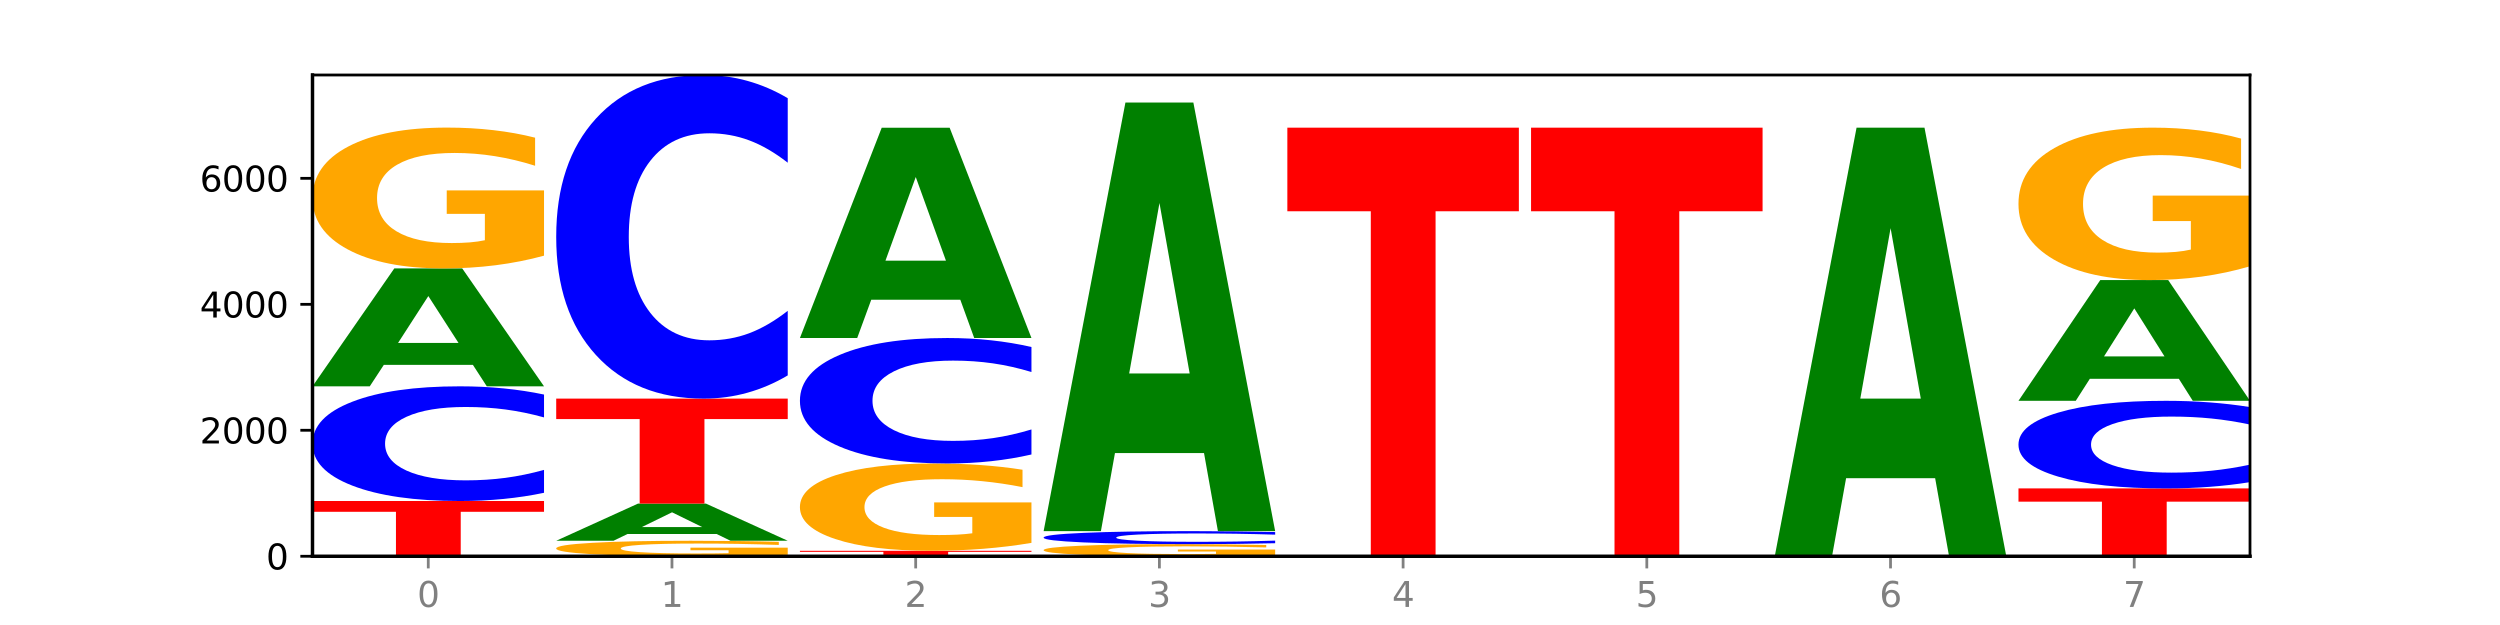
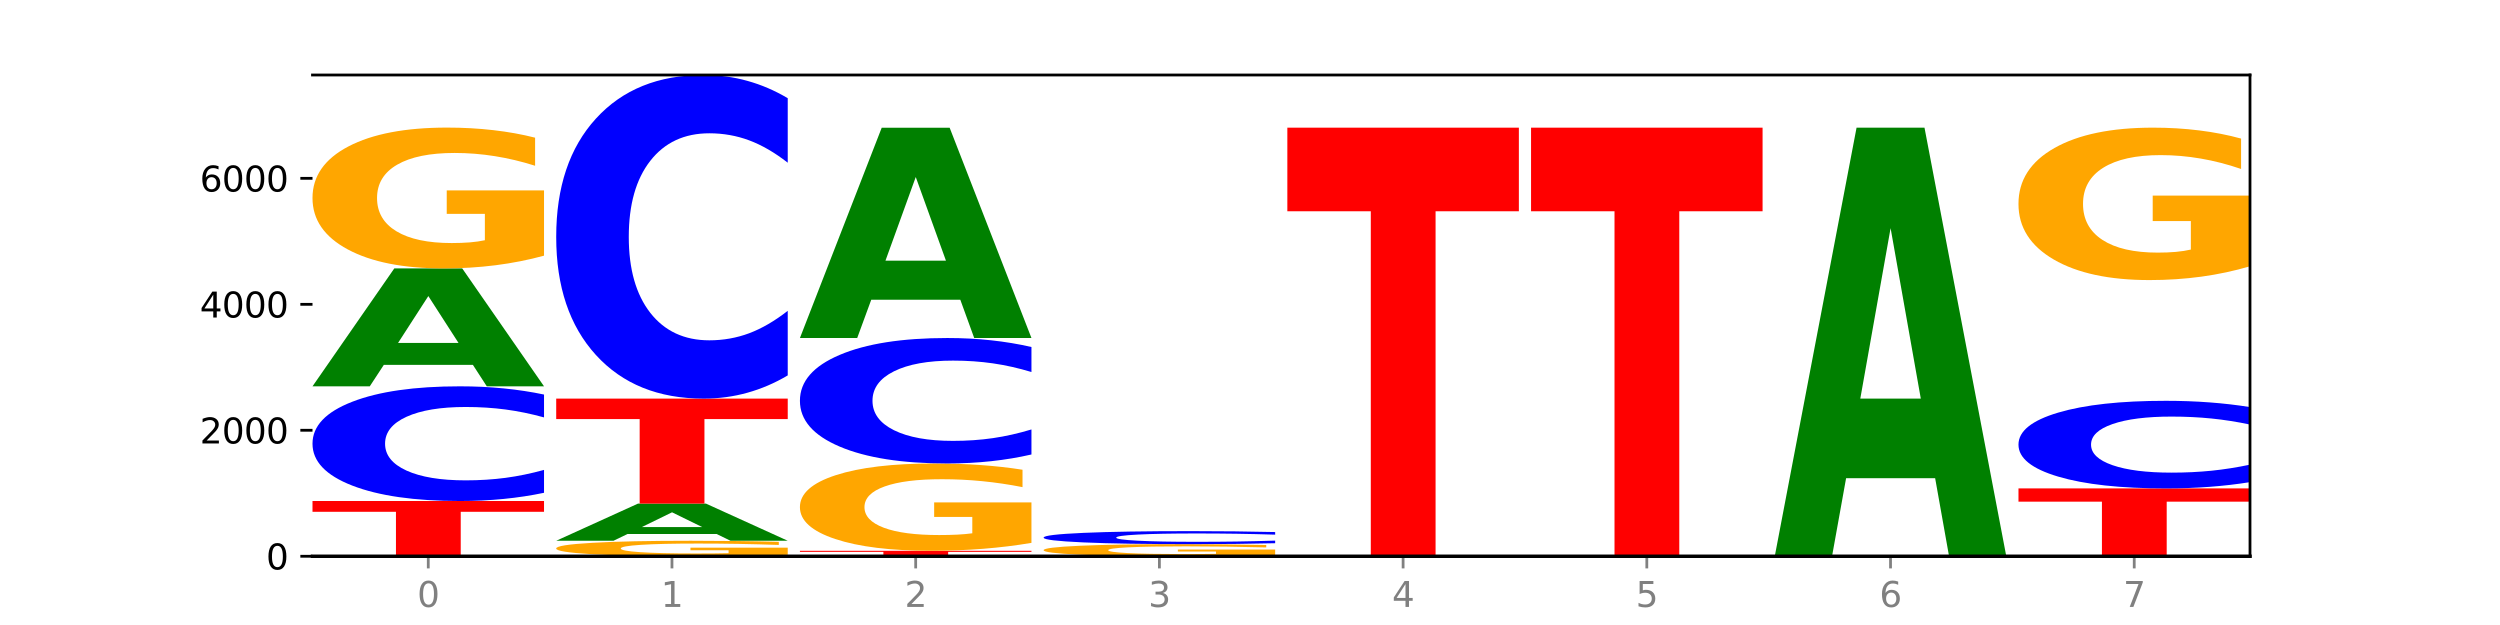
<svg xmlns="http://www.w3.org/2000/svg" xmlns:xlink="http://www.w3.org/1999/xlink" width="720pt" height="180pt" viewBox="0 0 720 180" version="1.1">
  <defs>
    <style type="text/css">*{stroke-linejoin: round; stroke-linecap: butt}</style>
  </defs>
  <g id="figure_1">
    <g id="patch_1">
      <path d="M 0 180  L 720 180  L 720 0  L 0 0  z " style="fill: #ffffff" />
    </g>
    <g id="axes_1">
      <g id="patch_2">
        <path d="M 90 160.2  L 648 160.2  L 648 21.6  L 90 21.6  z " style="fill: #ffffff" />
      </g>
      <g id="line2d_1">
-         <path d="M 90 160.2  L 648 160.2  " clip-path="url(#p70f82e3fe9)" style="fill: none; stroke: #000000; stroke-width: 0.5; stroke-linecap: square" />
-       </g>
+         </g>
      <g id="patch_3">
        <path d="M 90 144.292  L 156.679 144.292  L 156.679 147.395  L 132.69 147.395  L 132.69 160.2  L 114.036 160.2  L 114.036 147.395  L 90 147.395  L 90 144.292  z " clip-path="url(#p70f82e3fe9)" style="fill: #ff0000" />
      </g>
      <g id="patch_4">
        <path d="M 156.679 141.924  Q 151.102 143.098 145.07 143.692  Q 139.039 144.292 132.47 144.292  Q 112.882 144.292 101.441 139.843  Q 90 135.395 90 127.787  Q 90 120.152 101.441 115.71  Q 112.882 111.261 132.47 111.261  Q 139.039 111.261 145.07 111.861  Q 151.102 112.455 156.679 113.629  L 156.679 120.213  Q 151.051 118.657 145.591 117.934  Q 140.131 117.211 134.1 117.211  Q 123.281 117.211 117.082 120.029  Q 110.899 122.84 110.899 127.787  Q 110.899 132.713 117.082 135.531  Q 123.281 138.342 134.1 138.342  Q 140.131 138.342 145.591 137.619  Q 151.051 136.889 156.679 135.333  L 156.679 141.924  z " clip-path="url(#p70f82e3fe9)" style="fill: #0000ff" />
      </g>
      <g id="patch_5">
        <path d="M 136.189 105.075  L 110.545 105.075  L 106.496 111.261  L 90 111.261  L 113.558 77.305  L 133.121 77.305  L 156.679 111.261  L 140.197 111.261  L 136.189 105.075  z M 114.635 98.773  L 132.058 98.773  L 123.36 85.266  L 114.635 98.773  z " clip-path="url(#p70f82e3fe9)" style="fill: #008000" />
      </g>
      <g id="patch_6">
        <path d="M 156.679 73.635  Q 149.955 75.47 142.722 76.392  Q 135.489 77.305 127.778 77.305  Q 110.353 77.305 100.177 71.842  Q 90 66.38 90 57.038  Q 90 47.587 100.356 42.167  Q 110.727 36.746 128.764 36.746  Q 135.713 36.746 142.079 37.483  Q 148.46 38.212 154.109 39.653  L 154.109 47.738  Q 148.281 45.887 142.513 44.973  Q 136.744 44.052 130.946 44.052  Q 120.216 44.052 114.403 47.42  Q 108.59 50.78 108.59 57.038  Q 108.59 63.238 114.194 66.623  Q 119.798 69.999 130.109 69.999  Q 132.919 69.999 135.325 69.806  Q 137.731 69.605 139.643 69.186  L 139.643 61.596  L 128.66 61.596  L 128.66 54.835  L 156.679 54.835  L 156.679 73.635  z " clip-path="url(#p70f82e3fe9)" style="fill: #ffa600" />
      </g>
      <g id="patch_7">
        <path d="M 226.868 159.796  Q 220.143 159.998 212.91 160.1  Q 205.678 160.2 197.967 160.2  Q 180.542 160.2 170.365 159.599  Q 160.189 158.998 160.189 157.97  Q 160.189 156.931 170.545 156.334  Q 180.916 155.738 198.953 155.738  Q 205.902 155.738 212.268 155.819  Q 218.649 155.899 224.298 156.058  L 224.298 156.947  Q 218.47 156.743 212.701 156.643  Q 206.933 156.542 201.135 156.542  Q 190.405 156.542 184.592 156.912  Q 178.779 157.282 178.779 157.97  Q 178.779 158.652 184.383 159.025  Q 189.987 159.396 200.298 159.396  Q 203.107 159.396 205.513 159.375  Q 207.919 159.353 209.832 159.307  L 209.832 158.472  L 198.848 158.472  L 198.848 157.728  L 226.868 157.728  L 226.868 159.796  z " clip-path="url(#p70f82e3fe9)" style="fill: #ffa600" />
      </g>
      <g id="patch_8">
        <path d="M 206.377 153.788  L 180.734 153.788  L 176.685 155.738  L 160.189 155.738  L 183.747 145.036  L 203.31 145.036  L 226.868 155.738  L 210.386 155.738  L 206.377 153.788  z M 184.824 151.802  L 202.247 151.802  L 193.549 147.545  L 184.824 151.802  z " clip-path="url(#p70f82e3fe9)" style="fill: #008000" />
      </g>
      <g id="patch_9">
        <path d="M 160.189 114.798  L 226.868 114.798  L 226.868 120.695  L 202.879 120.695  L 202.879 145.036  L 184.224 145.036  L 184.224 120.695  L 160.189 120.695  L 160.189 114.798  z " clip-path="url(#p70f82e3fe9)" style="fill: #ff0000" />
      </g>
      <g id="patch_10">
        <path d="M 226.868 108.118  Q 221.29 111.429 215.259 113.104  Q 209.228 114.798 202.659 114.798  Q 183.07 114.798 171.629 102.246  Q 160.189 89.694 160.189 68.228  Q 160.189 46.685 171.629 34.152  Q 183.07 21.6 202.659 21.6  Q 209.228 21.6 215.259 23.294  Q 221.29 24.969 226.868 28.28  L 226.868 46.858  Q 221.24 42.469 215.78 40.428  Q 210.32 38.388 204.289 38.388  Q 193.47 38.388 187.27 46.339  Q 181.088 54.27 181.088 68.228  Q 181.088 82.128 187.27 90.079  Q 193.47 98.011 204.289 98.011  Q 210.32 98.011 215.78 95.97  Q 221.24 93.91 226.868 89.52  L 226.868 108.118  z " clip-path="url(#p70f82e3fe9)" style="fill: #0000ff" />
      </g>
      <g id="patch_11">
        <path d="M 230.377 158.622  L 297.057 158.622  L 297.057 158.93  L 273.068 158.93  L 273.068 160.2  L 254.413 160.2  L 254.413 158.93  L 230.377 158.93  L 230.377 158.622  z " clip-path="url(#p70f82e3fe9)" style="fill: #ff0000" />
      </g>
      <g id="patch_12">
        <path d="M 297.057 156.347  Q 290.332 157.485 283.099 158.056  Q 275.866 158.622 268.155 158.622  Q 250.731 158.622 240.554 155.236  Q 230.377 151.85 230.377 146.059  Q 230.377 140.201 240.733 136.841  Q 251.104 133.481 269.142 133.481  Q 276.09 133.481 282.457 133.938  Q 288.838 134.39 294.486 135.283  L 294.486 140.295  Q 288.658 139.147 282.89 138.581  Q 277.122 138.01 271.323 138.01  Q 260.594 138.01 254.781 140.098  Q 248.967 142.18 248.967 146.059  Q 248.967 149.902 254.571 152  Q 260.175 154.093 270.487 154.093  Q 273.296 154.093 275.702 153.974  Q 278.108 153.849 280.021 153.59  L 280.021 148.885  L 269.037 148.885  L 269.037 144.694  L 297.057 144.694  L 297.057 156.347  z " clip-path="url(#p70f82e3fe9)" style="fill: #ffa600" />
      </g>
      <g id="patch_13">
        <path d="M 297.057 130.891  Q 291.479 132.175 285.448 132.824  Q 279.417 133.481 272.848 133.481  Q 253.259 133.481 241.818 128.615  Q 230.377 123.748 230.377 115.426  Q 230.377 107.074 241.818 102.215  Q 253.259 97.348 272.848 97.348  Q 279.417 97.348 285.448 98.005  Q 291.479 98.655 297.057 99.938  L 297.057 107.141  Q 291.429 105.439 285.969 104.648  Q 280.509 103.857 274.477 103.857  Q 263.658 103.857 257.459 106.94  Q 251.277 110.015 251.277 115.426  Q 251.277 120.815 257.459 123.898  Q 263.658 126.973 274.477 126.973  Q 280.509 126.973 285.969 126.182  Q 291.429 125.383 297.057 123.681  L 297.057 130.891  z " clip-path="url(#p70f82e3fe9)" style="fill: #0000ff" />
      </g>
      <g id="patch_14">
        <path d="M 276.566 86.315  L 250.922 86.315  L 246.873 97.348  L 230.377 97.348  L 253.935 36.782  L 273.499 36.782  L 297.057 97.348  L 280.574 97.348  L 276.566 86.315  z M 255.012 75.074  L 272.435 75.074  L 263.737 50.983  L 255.012 75.074  z " clip-path="url(#p70f82e3fe9)" style="fill: #008000" />
      </g>
      <g id="patch_15">
        <path d="M 367.245 159.885  Q 360.521 160.042 353.288 160.122  Q 346.055 160.2 338.344 160.2  Q 320.919 160.2 310.743 159.731  Q 300.566 159.262 300.566 158.46  Q 300.566 157.648 310.922 157.183  Q 321.293 156.717 339.33 156.717  Q 346.279 156.717 352.645 156.781  Q 359.026 156.843 364.675 156.967  L 364.675 157.661  Q 358.847 157.502 353.079 157.424  Q 347.31 157.345 341.512 157.345  Q 330.782 157.345 324.969 157.634  Q 319.156 157.922 319.156 158.46  Q 319.156 158.992 324.76 159.283  Q 330.364 159.573 340.675 159.573  Q 343.485 159.573 345.891 159.556  Q 348.297 159.539 350.209 159.503  L 350.209 158.851  L 339.226 158.851  L 339.226 158.271  L 367.245 158.271  L 367.245 159.885  z " clip-path="url(#p70f82e3fe9)" style="fill: #ffa600" />
      </g>
      <g id="patch_16">
        <path d="M 367.245 156.448  Q 361.668 156.582 355.636 156.649  Q 349.605 156.717 343.036 156.717  Q 323.448 156.717 312.007 156.212  Q 300.566 155.706 300.566 154.841  Q 300.566 153.973 312.007 153.468  Q 323.448 152.963 343.036 152.963  Q 349.605 152.963 355.636 153.031  Q 361.668 153.098 367.245 153.232  L 367.245 153.98  Q 361.617 153.803 356.157 153.721  Q 350.697 153.639 344.666 153.639  Q 333.847 153.639 327.648 153.959  Q 321.465 154.279 321.465 154.841  Q 321.465 155.401 327.648 155.721  Q 333.847 156.041 344.666 156.041  Q 350.697 156.041 356.157 155.959  Q 361.617 155.876 367.245 155.699  L 367.245 156.448  z " clip-path="url(#p70f82e3fe9)" style="fill: #0000ff" />
      </g>
      <g id="patch_17">
-         <path d="M 346.755 130.476  L 321.111 130.476  L 317.062 152.963  L 300.566 152.963  L 324.124 29.527  L 343.687 29.527  L 367.245 152.963  L 350.763 152.963  L 346.755 130.476  z M 325.201 107.567  L 342.624 107.567  L 333.926 58.468  L 325.201 107.567  z " clip-path="url(#p70f82e3fe9)" style="fill: #008000" />
-       </g>
+         </g>
      <g id="patch_18">
        <path d="M 370.755 36.764  L 437.434 36.764  L 437.434 60.838  L 413.445 60.838  L 413.445 160.2  L 394.79 160.2  L 394.79 60.838  L 370.755 60.838  L 370.755 36.764  z " clip-path="url(#p70f82e3fe9)" style="fill: #ff0000" />
      </g>
      <g id="patch_19">
        <path d="M 440.943 36.764  L 507.623 36.764  L 507.623 60.838  L 483.634 60.838  L 483.634 160.2  L 464.979 160.2  L 464.979 60.838  L 440.943 60.838  L 440.943 36.764  z " clip-path="url(#p70f82e3fe9)" style="fill: #ff0000" />
      </g>
      <g id="patch_20">
        <path d="M 557.321 137.714  L 531.677 137.714  L 527.628 160.2  L 511.132 160.2  L 534.69 36.764  L 554.253 36.764  L 577.811 160.2  L 561.329 160.2  L 557.321 137.714  z M 535.767 114.804  L 553.19 114.804  L 544.492 65.705  L 535.767 114.804  z " clip-path="url(#p70f82e3fe9)" style="fill: #008000" />
      </g>
      <g id="patch_21">
        <path d="M 581.321 140.664  L 648 140.664  L 648 144.474  L 624.011 144.474  L 624.011 160.2  L 605.356 160.2  L 605.356 144.474  L 581.321 144.474  L 581.321 140.664  z " clip-path="url(#p70f82e3fe9)" style="fill: #ff0000" />
      </g>
      <g id="patch_22">
        <path d="M 648 138.856  Q 642.422 139.752 636.391 140.206  Q 630.36 140.664 623.791 140.664  Q 604.202 140.664 592.762 137.266  Q 581.321 133.868 581.321 128.056  Q 581.321 122.224 592.762 118.831  Q 604.202 115.433 623.791 115.433  Q 630.36 115.433 636.391 115.892  Q 642.422 116.345 648 117.242  L 648 122.271  Q 642.372 121.083 636.912 120.53  Q 631.452 119.978 625.421 119.978  Q 614.602 119.978 608.402 122.13  Q 602.22 124.278 602.22 128.056  Q 602.22 131.82 608.402 133.972  Q 614.602 136.119 625.421 136.119  Q 631.452 136.119 636.912 135.567  Q 642.372 135.009 648 133.821  L 648 138.856  z " clip-path="url(#p70f82e3fe9)" style="fill: #0000ff" />
      </g>
      <g id="patch_23">
-         <path d="M 627.51 109.099  L 601.866 109.099  L 597.817 115.433  L 581.321 115.433  L 604.879 80.661  L 624.442 80.661  L 648 115.433  L 631.518 115.433  L 627.51 109.099  z M 605.956 102.645  L 623.379 102.645  L 614.681 88.813  L 605.956 102.645  z " clip-path="url(#p70f82e3fe9)" style="fill: #008000" />
-       </g>
+         </g>
      <g id="patch_24">
        <path d="M 648 76.689  Q 641.275 78.675 634.042 79.672  Q 626.81 80.661 619.099 80.661  Q 601.674 80.661 591.497 74.748  Q 581.321 68.836 581.321 58.726  Q 581.321 48.498 591.677 42.631  Q 602.048 36.764 620.085 36.764  Q 627.034 36.764 633.4 37.562  Q 639.781 38.351 645.43 39.911  L 645.43 48.661  Q 639.602 46.657 633.833 45.669  Q 628.065 44.671 622.267 44.671  Q 611.537 44.671 605.724 48.316  Q 599.911 51.952 599.911 58.726  Q 599.911 65.436 605.515 69.099  Q 611.119 72.754 621.43 72.754  Q 624.239 72.754 626.645 72.545  Q 629.051 72.327 630.964 71.874  L 630.964 63.659  L 619.98 63.659  L 619.98 56.341  L 648 56.341  L 648 76.689  z " clip-path="url(#p70f82e3fe9)" style="fill: #ffa600" />
      </g>
      <g id="matplotlib.axis_1">
        <g id="xtick_1">
          <g id="line2d_2">
            <defs>
              <path id="me3396b30aa" d="M 0 0  L 0 3.5  " style="stroke: #808080; stroke-width: 0.8" />
            </defs>
            <g>
              <use xlink:href="#me3396b30aa" x="123.34" y="160.2" style="fill: #808080; stroke: #808080; stroke-width: 0.8" />
            </g>
          </g>
          <g id="text_1">
            <g style="fill: #808080" transform="translate(120.158 174.798) scale(0.1 -0.1)">
              <defs>
                <path id="DejaVuSans-30" d="M 2034 4250  Q 1547 4250 1301 3770  Q 1056 3291 1056 2328  Q 1056 1369 1301 889  Q 1547 409 2034 409  Q 2525 409 2770 889  Q 3016 1369 3016 2328  Q 3016 3291 2770 3770  Q 2525 4250 2034 4250  z M 2034 4750  Q 2819 4750 3233 4129  Q 3647 3509 3647 2328  Q 3647 1150 3233 529  Q 2819 -91 2034 -91  Q 1250 -91 836 529  Q 422 1150 422 2328  Q 422 3509 836 4129  Q 1250 4750 2034 4750  z " transform="scale(0.016)" />
              </defs>
              <use xlink:href="#DejaVuSans-30" />
            </g>
          </g>
        </g>
        <g id="xtick_2">
          <g id="line2d_3">
            <g>
              <use xlink:href="#me3396b30aa" x="193.528" y="160.2" style="fill: #808080; stroke: #808080; stroke-width: 0.8" />
            </g>
          </g>
          <g id="text_2">
            <g style="fill: #808080" transform="translate(190.347 174.798) scale(0.1 -0.1)">
              <defs>
                <path id="DejaVuSans-31" d="M 794 531  L 1825 531  L 1825 4091  L 703 3866  L 703 4441  L 1819 4666  L 2450 4666  L 2450 531  L 3481 531  L 3481 0  L 794 0  L 794 531  z " transform="scale(0.016)" />
              </defs>
              <use xlink:href="#DejaVuSans-31" />
            </g>
          </g>
        </g>
        <g id="xtick_3">
          <g id="line2d_4">
            <g>
              <use xlink:href="#me3396b30aa" x="263.717" y="160.2" style="fill: #808080; stroke: #808080; stroke-width: 0.8" />
            </g>
          </g>
          <g id="text_3">
            <g style="fill: #808080" transform="translate(260.536 174.798) scale(0.1 -0.1)">
              <defs>
                <path id="DejaVuSans-32" d="M 1228 531  L 3431 531  L 3431 0  L 469 0  L 469 531  Q 828 903 1448 1529  Q 2069 2156 2228 2338  Q 2531 2678 2651 2914  Q 2772 3150 2772 3378  Q 2772 3750 2511 3984  Q 2250 4219 1831 4219  Q 1534 4219 1204 4116  Q 875 4013 500 3803  L 500 4441  Q 881 4594 1212 4672  Q 1544 4750 1819 4750  Q 2544 4750 2975 4387  Q 3406 4025 3406 3419  Q 3406 3131 3298 2873  Q 3191 2616 2906 2266  Q 2828 2175 2409 1742  Q 1991 1309 1228 531  z " transform="scale(0.016)" />
              </defs>
              <use xlink:href="#DejaVuSans-32" />
            </g>
          </g>
        </g>
        <g id="xtick_4">
          <g id="line2d_5">
            <g>
              <use xlink:href="#me3396b30aa" x="333.906" y="160.2" style="fill: #808080; stroke: #808080; stroke-width: 0.8" />
            </g>
          </g>
          <g id="text_4">
            <g style="fill: #808080" transform="translate(330.724 174.798) scale(0.1 -0.1)">
              <defs>
                <path id="DejaVuSans-33" d="M 2597 2516  Q 3050 2419 3304 2112  Q 3559 1806 3559 1356  Q 3559 666 3084 287  Q 2609 -91 1734 -91  Q 1441 -91 1130 -33  Q 819 25 488 141  L 488 750  Q 750 597 1062 519  Q 1375 441 1716 441  Q 2309 441 2620 675  Q 2931 909 2931 1356  Q 2931 1769 2642 2001  Q 2353 2234 1838 2234  L 1294 2234  L 1294 2753  L 1863 2753  Q 2328 2753 2575 2939  Q 2822 3125 2822 3475  Q 2822 3834 2567 4026  Q 2313 4219 1838 4219  Q 1578 4219 1281 4162  Q 984 4106 628 3988  L 628 4550  Q 988 4650 1302 4700  Q 1616 4750 1894 4750  Q 2613 4750 3031 4423  Q 3450 4097 3450 3541  Q 3450 3153 3228 2886  Q 3006 2619 2597 2516  z " transform="scale(0.016)" />
              </defs>
              <use xlink:href="#DejaVuSans-33" />
            </g>
          </g>
        </g>
        <g id="xtick_5">
          <g id="line2d_6">
            <g>
              <use xlink:href="#me3396b30aa" x="404.094" y="160.2" style="fill: #808080; stroke: #808080; stroke-width: 0.8" />
            </g>
          </g>
          <g id="text_5">
            <g style="fill: #808080" transform="translate(400.913 174.798) scale(0.1 -0.1)">
              <defs>
                <path id="DejaVuSans-34" d="M 2419 4116  L 825 1625  L 2419 1625  L 2419 4116  z M 2253 4666  L 3047 4666  L 3047 1625  L 3713 1625  L 3713 1100  L 3047 1100  L 3047 0  L 2419 0  L 2419 1100  L 313 1100  L 313 1709  L 2253 4666  z " transform="scale(0.016)" />
              </defs>
              <use xlink:href="#DejaVuSans-34" />
            </g>
          </g>
        </g>
        <g id="xtick_6">
          <g id="line2d_7">
            <g>
              <use xlink:href="#me3396b30aa" x="474.283" y="160.2" style="fill: #808080; stroke: #808080; stroke-width: 0.8" />
            </g>
          </g>
          <g id="text_6">
            <g style="fill: #808080" transform="translate(471.102 174.798) scale(0.1 -0.1)">
              <defs>
                <path id="DejaVuSans-35" d="M 691 4666  L 3169 4666  L 3169 4134  L 1269 4134  L 1269 2991  Q 1406 3038 1543 3061  Q 1681 3084 1819 3084  Q 2600 3084 3056 2656  Q 3513 2228 3513 1497  Q 3513 744 3044 326  Q 2575 -91 1722 -91  Q 1428 -91 1123 -41  Q 819 9 494 109  L 494 744  Q 775 591 1075 516  Q 1375 441 1709 441  Q 2250 441 2565 725  Q 2881 1009 2881 1497  Q 2881 1984 2565 2268  Q 2250 2553 1709 2553  Q 1456 2553 1204 2497  Q 953 2441 691 2322  L 691 4666  z " transform="scale(0.016)" />
              </defs>
              <use xlink:href="#DejaVuSans-35" />
            </g>
          </g>
        </g>
        <g id="xtick_7">
          <g id="line2d_8">
            <g>
              <use xlink:href="#me3396b30aa" x="544.472" y="160.2" style="fill: #808080; stroke: #808080; stroke-width: 0.8" />
            </g>
          </g>
          <g id="text_7">
            <g style="fill: #808080" transform="translate(541.29 174.798) scale(0.1 -0.1)">
              <defs>
                <path id="DejaVuSans-36" d="M 2113 2584  Q 1688 2584 1439 2293  Q 1191 2003 1191 1497  Q 1191 994 1439 701  Q 1688 409 2113 409  Q 2538 409 2786 701  Q 3034 994 3034 1497  Q 3034 2003 2786 2293  Q 2538 2584 2113 2584  z M 3366 4563  L 3366 3988  Q 3128 4100 2886 4159  Q 2644 4219 2406 4219  Q 1781 4219 1451 3797  Q 1122 3375 1075 2522  Q 1259 2794 1537 2939  Q 1816 3084 2150 3084  Q 2853 3084 3261 2657  Q 3669 2231 3669 1497  Q 3669 778 3244 343  Q 2819 -91 2113 -91  Q 1303 -91 875 529  Q 447 1150 447 2328  Q 447 3434 972 4092  Q 1497 4750 2381 4750  Q 2619 4750 2861 4703  Q 3103 4656 3366 4563  z " transform="scale(0.016)" />
              </defs>
              <use xlink:href="#DejaVuSans-36" />
            </g>
          </g>
        </g>
        <g id="xtick_8">
          <g id="line2d_9">
            <g>
              <use xlink:href="#me3396b30aa" x="614.66" y="160.2" style="fill: #808080; stroke: #808080; stroke-width: 0.8" />
            </g>
          </g>
          <g id="text_8">
            <g style="fill: #808080" transform="translate(611.479 174.798) scale(0.1 -0.1)">
              <defs>
                <path id="DejaVuSans-37" d="M 525 4666  L 3525 4666  L 3525 4397  L 1831 0  L 1172 0  L 2766 4134  L 525 4134  L 525 4666  z " transform="scale(0.016)" />
              </defs>
              <use xlink:href="#DejaVuSans-37" />
            </g>
          </g>
        </g>
      </g>
      <g id="matplotlib.axis_2">
        <g id="ytick_1">
          <g id="line2d_10">
            <defs>
              <path id="m799bad2333" d="M 0 0  L -3.5 0  " style="stroke: #000000; stroke-width: 0.8" />
            </defs>
            <g>
              <use xlink:href="#m799bad2333" x="90" y="160.2" style="stroke: #000000; stroke-width: 0.8" />
            </g>
          </g>
          <g id="text_9">
            <g transform="translate(76.638 163.999) scale(0.1 -0.1)">
              <use xlink:href="#DejaVuSans-30" />
            </g>
          </g>
        </g>
        <g id="ytick_2">
          <g id="line2d_11">
            <g>
              <use xlink:href="#m799bad2333" x="90" y="123.922" style="stroke: #000000; stroke-width: 0.8" />
            </g>
          </g>
          <g id="text_10">
            <g transform="translate(57.55 127.721) scale(0.1 -0.1)">
              <use xlink:href="#DejaVuSans-32" />
              <use xlink:href="#DejaVuSans-30" x="63.623" />
              <use xlink:href="#DejaVuSans-30" x="127.246" />
              <use xlink:href="#DejaVuSans-30" x="190.869" />
            </g>
          </g>
        </g>
        <g id="ytick_3">
          <g id="line2d_12">
            <g>
              <use xlink:href="#m799bad2333" x="90" y="87.644" style="stroke: #000000; stroke-width: 0.8" />
            </g>
          </g>
          <g id="text_11">
            <g transform="translate(57.55 91.443) scale(0.1 -0.1)">
              <use xlink:href="#DejaVuSans-34" />
              <use xlink:href="#DejaVuSans-30" x="63.623" />
              <use xlink:href="#DejaVuSans-30" x="127.246" />
              <use xlink:href="#DejaVuSans-30" x="190.869" />
            </g>
          </g>
        </g>
        <g id="ytick_4">
          <g id="line2d_13">
            <g>
              <use xlink:href="#m799bad2333" x="90" y="51.366" style="stroke: #000000; stroke-width: 0.8" />
            </g>
          </g>
          <g id="text_12">
            <g transform="translate(57.55 55.165) scale(0.1 -0.1)">
              <use xlink:href="#DejaVuSans-36" />
              <use xlink:href="#DejaVuSans-30" x="63.623" />
              <use xlink:href="#DejaVuSans-30" x="127.246" />
              <use xlink:href="#DejaVuSans-30" x="190.869" />
            </g>
          </g>
        </g>
      </g>
      <g id="patch_25">
-         <path d="M 90 160.2  L 90 21.6  " style="fill: none; stroke: #000000; stroke-linejoin: miter; stroke-linecap: square" />
-       </g>
+         </g>
      <g id="patch_26">
        <path d="M 648 160.2  L 648 21.6  " style="fill: none; stroke: #000000; stroke-width: 0.8; stroke-linejoin: miter; stroke-linecap: square" />
      </g>
      <g id="patch_27">
        <path d="M 90 160.2  L 648 160.2  " style="fill: none; stroke: #000000; stroke-linejoin: miter; stroke-linecap: square" />
      </g>
      <g id="patch_28">
        <path d="M 90 21.6  L 648 21.6  " style="fill: none; stroke: #000000; stroke-width: 0.8; stroke-linejoin: miter; stroke-linecap: square" />
      </g>
    </g>
  </g>
  <defs>
    <clipPath id="p70f82e3fe9">
      <rect x="90" y="21.6" width="558" height="138.6" />
    </clipPath>
  </defs>
</svg>